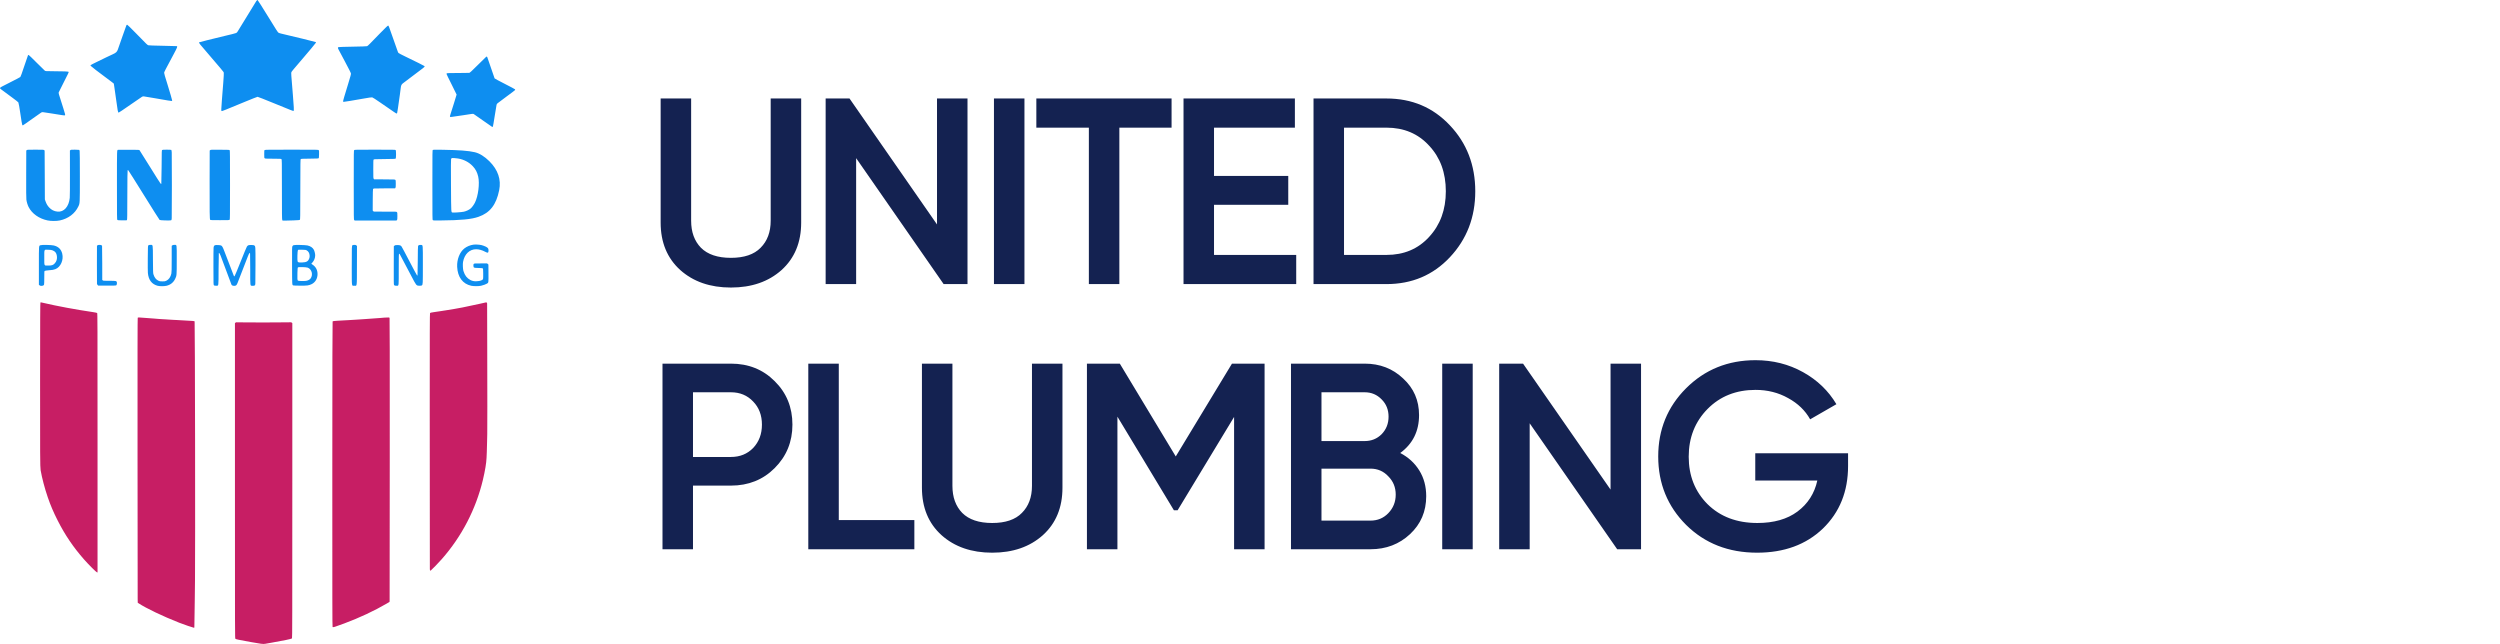
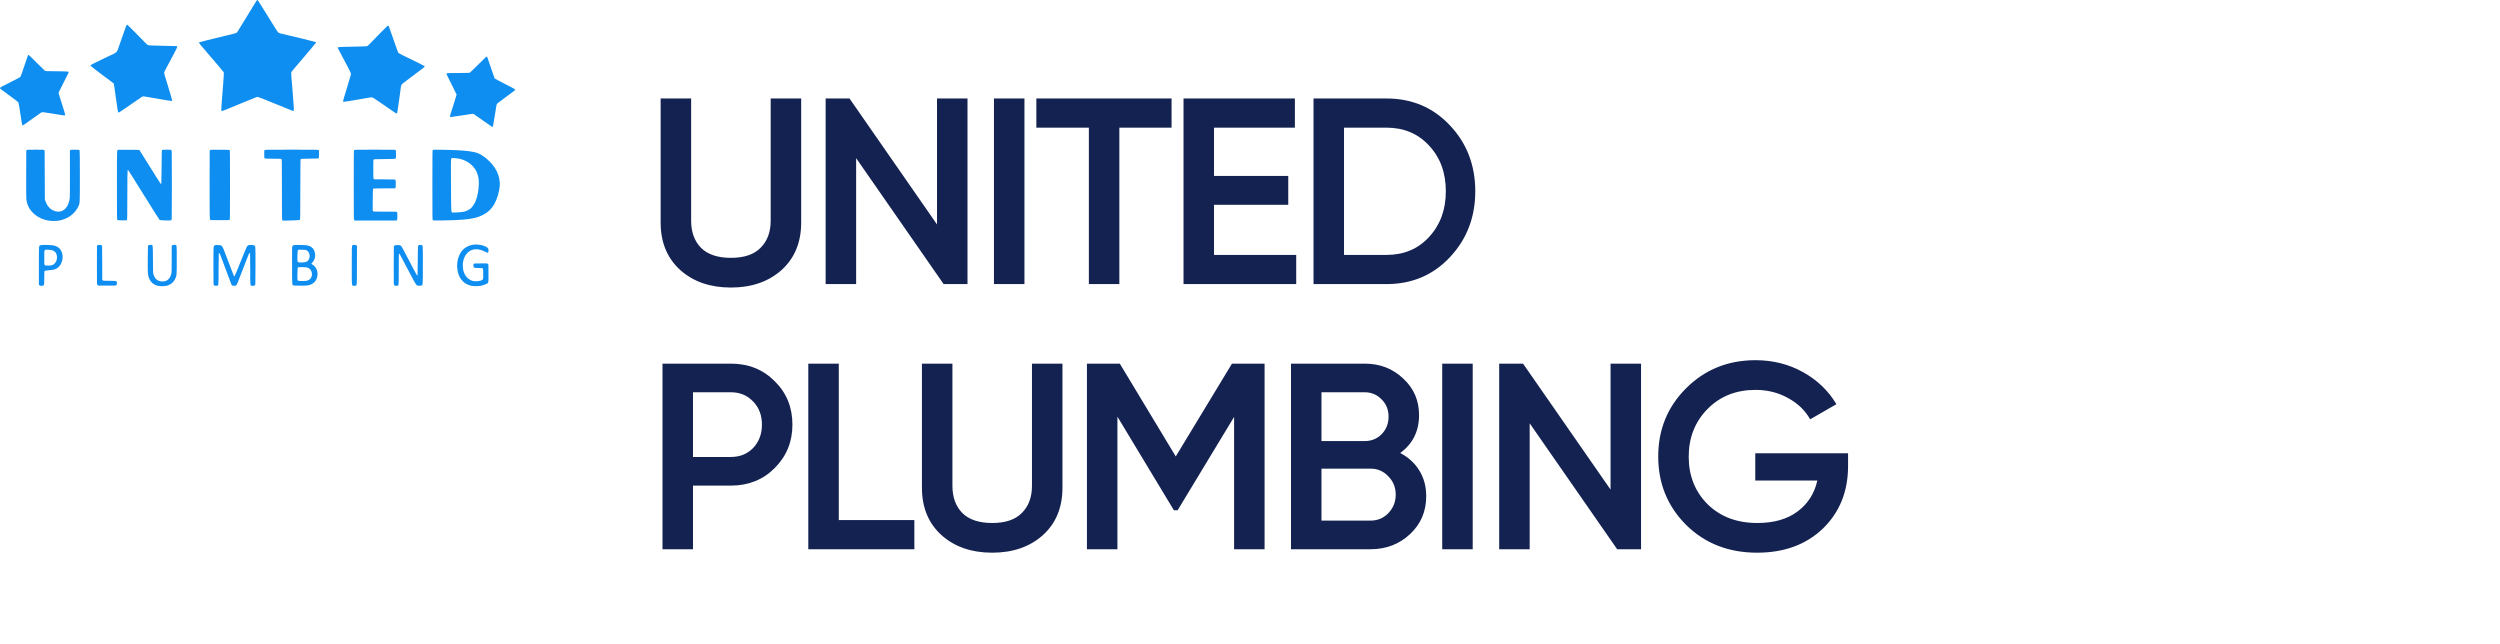
<svg xmlns="http://www.w3.org/2000/svg" width="132" height="34" viewBox="0 0 132 34" fill="none">
  <path fill-rule="evenodd" clip-rule="evenodd" d="M13.573 0.012C13.562 0.019 13.542 0.042 13.529 0.063C13.378 0.313 12.61 1.565 12.562 1.639C12.485 1.758 12.557 1.731 11.889 1.891C11.155 2.067 10.528 2.224 10.515 2.236C10.489 2.261 10.495 2.269 11.205 3.093C11.609 3.562 11.77 3.754 11.799 3.798C11.819 3.828 11.82 3.849 11.813 4.003C11.809 4.098 11.797 4.27 11.787 4.386C11.738 4.977 11.684 5.694 11.684 5.771C11.684 5.839 11.688 5.86 11.703 5.865C11.725 5.873 11.903 5.802 12.895 5.39C13.264 5.237 13.582 5.111 13.6 5.111C13.619 5.111 13.977 5.252 14.396 5.424C15.405 5.837 15.475 5.865 15.498 5.856C15.516 5.849 15.518 5.828 15.511 5.656C15.506 5.55 15.486 5.271 15.466 5.037C15.37 3.898 15.367 3.846 15.387 3.807C15.411 3.761 15.496 3.659 15.987 3.087C16.327 2.692 16.653 2.3 16.683 2.251C16.688 2.242 16.68 2.229 16.664 2.219C16.642 2.205 15.562 1.941 14.854 1.776C14.793 1.763 14.727 1.741 14.707 1.729C14.668 1.705 14.602 1.603 14.134 0.841C13.85 0.379 13.609 -0.001 13.6 5.3356e-07C13.596 0 13.584 0.006 13.573 0.012ZM6.673 1.338C6.664 1.357 6.565 1.633 6.454 1.952C6.343 2.271 6.238 2.571 6.221 2.619C6.18 2.735 6.118 2.793 5.963 2.861C5.899 2.888 5.744 2.962 5.617 3.024C5.491 3.087 5.259 3.199 5.102 3.275C4.945 3.35 4.806 3.422 4.793 3.435C4.769 3.458 4.769 3.458 4.817 3.5C4.926 3.596 5.163 3.779 5.474 4.008C5.654 4.141 5.849 4.287 5.906 4.332L6.009 4.414L6.04 4.615C6.058 4.725 6.097 5 6.127 5.226C6.21 5.854 6.228 5.944 6.267 5.945C6.281 5.945 6.481 5.811 6.987 5.46C7.261 5.27 7.496 5.109 7.511 5.101C7.525 5.094 7.556 5.087 7.58 5.087C7.604 5.087 7.868 5.131 8.166 5.184C8.849 5.305 9.056 5.339 9.075 5.332C9.083 5.329 9.09 5.317 9.09 5.305C9.09 5.279 8.975 4.885 8.862 4.519C8.705 4.018 8.666 3.881 8.666 3.843C8.666 3.806 8.727 3.686 9.17 2.861C9.358 2.511 9.382 2.45 9.336 2.436C9.324 2.432 8.993 2.424 8.6 2.417C8.161 2.409 7.867 2.399 7.837 2.391C7.782 2.376 7.791 2.386 7.135 1.713C6.888 1.46 6.728 1.305 6.714 1.305C6.701 1.305 6.683 1.32 6.673 1.338ZM20.052 1.773C19.827 2.004 19.591 2.246 19.529 2.31C19.466 2.374 19.401 2.432 19.383 2.439C19.364 2.447 19.061 2.457 18.629 2.464C18.206 2.471 17.893 2.481 17.874 2.488C17.835 2.503 17.833 2.532 17.868 2.601C17.882 2.629 18.035 2.918 18.209 3.242C18.435 3.666 18.526 3.847 18.53 3.883C18.534 3.923 18.505 4.03 18.388 4.411C18.192 5.043 18.106 5.342 18.114 5.361C18.117 5.37 18.136 5.377 18.154 5.377C18.197 5.377 18.63 5.306 19.184 5.207C19.477 5.155 19.62 5.134 19.651 5.14C19.679 5.145 19.824 5.238 20.08 5.415C20.831 5.935 20.918 5.994 20.938 5.994C20.949 5.994 20.963 5.981 20.969 5.966C20.98 5.941 21.019 5.677 21.114 4.991C21.134 4.848 21.153 4.698 21.157 4.658C21.173 4.515 21.194 4.466 21.264 4.407C21.32 4.36 22.174 3.715 22.333 3.599C22.398 3.552 22.43 3.511 22.417 3.491C22.409 3.478 21.95 3.249 21.404 2.986C21.219 2.897 21.057 2.813 21.043 2.798C21.015 2.768 21.029 2.807 20.8 2.151C20.511 1.323 20.522 1.353 20.49 1.353C20.47 1.353 20.354 1.465 20.052 1.773ZM1.479 2.916C1.472 2.925 1.384 3.181 1.283 3.486C1.158 3.864 1.092 4.047 1.074 4.065C1.059 4.079 0.851 4.19 0.611 4.31C0.04 4.597 0.006 4.616 0.001 4.649C-0.003 4.677 -0.025 4.66 0.664 5.166C0.826 5.285 0.964 5.393 0.969 5.407C0.988 5.451 1.028 5.678 1.072 5.981C1.124 6.345 1.16 6.559 1.175 6.596C1.184 6.618 1.193 6.622 1.214 6.615C1.229 6.61 1.445 6.461 1.693 6.282C1.942 6.104 2.161 5.949 2.181 5.939C2.2 5.929 2.236 5.921 2.26 5.921C2.285 5.921 2.499 5.954 2.737 5.993C3.248 6.079 3.411 6.102 3.43 6.09C3.453 6.076 3.438 6.014 3.345 5.722C3.074 4.876 3.085 4.916 3.104 4.869C3.113 4.845 3.237 4.598 3.379 4.32C3.58 3.93 3.636 3.81 3.627 3.795C3.612 3.773 3.366 3.762 2.769 3.76C2.428 3.758 2.403 3.756 2.369 3.734C2.349 3.721 2.152 3.528 1.931 3.305C1.71 3.082 1.522 2.9 1.511 2.9C1.501 2.9 1.487 2.907 1.479 2.916ZM25.673 2.996C25.663 3.002 25.466 3.195 25.236 3.424C24.893 3.765 24.811 3.841 24.777 3.847C24.755 3.851 24.486 3.855 24.18 3.855C23.819 3.855 23.614 3.859 23.599 3.867C23.586 3.874 23.576 3.891 23.576 3.904C23.576 3.918 23.696 4.164 23.842 4.452C23.989 4.74 24.109 4.983 24.109 4.994C24.109 5.004 24.047 5.208 23.971 5.446C23.774 6.061 23.758 6.116 23.758 6.149C23.758 6.178 23.759 6.178 23.852 6.172C23.903 6.169 24.176 6.129 24.457 6.084C24.946 6.005 24.971 6.002 25.01 6.02C25.032 6.031 25.254 6.186 25.504 6.365C25.753 6.544 25.97 6.695 25.984 6.699C26.004 6.706 26.014 6.701 26.025 6.681C26.033 6.667 26.076 6.413 26.122 6.116C26.168 5.819 26.211 5.557 26.218 5.534C26.224 5.51 26.245 5.476 26.264 5.458C26.283 5.441 26.497 5.28 26.739 5.102C26.982 4.925 27.186 4.77 27.193 4.758C27.202 4.743 27.202 4.731 27.193 4.716C27.185 4.704 26.943 4.575 26.655 4.429C26.366 4.282 26.123 4.152 26.115 4.139C26.106 4.125 26.019 3.872 25.921 3.577C25.824 3.281 25.736 3.027 25.726 3.012C25.707 2.982 25.7 2.98 25.673 2.996ZM1.415 7.926L1.387 7.949L1.383 9.192C1.38 10.095 1.382 10.464 1.393 10.543C1.408 10.662 1.458 10.826 1.509 10.927C1.688 11.28 2.058 11.543 2.509 11.638C2.689 11.677 2.983 11.677 3.16 11.639C3.608 11.543 3.96 11.276 4.138 10.898C4.219 10.725 4.217 10.765 4.217 9.314C4.217 8.494 4.213 7.99 4.205 7.964C4.199 7.941 4.186 7.918 4.178 7.913C4.17 7.908 4.069 7.903 3.955 7.903C3.77 7.903 3.744 7.905 3.719 7.926L3.691 7.948L3.693 9.137C3.695 9.861 3.691 10.373 3.683 10.448C3.637 10.914 3.374 11.208 3.033 11.173C2.857 11.155 2.712 11.082 2.593 10.952C2.507 10.858 2.454 10.769 2.407 10.637L2.369 10.531L2.363 9.24L2.356 7.949L2.328 7.926C2.301 7.904 2.275 7.903 1.872 7.903C1.469 7.903 1.442 7.904 1.415 7.926ZM6.239 7.911C6.171 7.922 6.175 7.807 6.175 9.771C6.175 11.499 6.176 11.589 6.197 11.61C6.215 11.628 6.247 11.632 6.452 11.635C6.663 11.639 6.687 11.637 6.703 11.618C6.718 11.6 6.721 11.417 6.723 10.311C6.725 9.408 6.73 9.018 6.739 9.001L6.753 8.976L6.78 9.002C6.795 9.016 7.167 9.606 7.606 10.313C8.045 11.02 8.415 11.605 8.429 11.614C8.461 11.636 8.983 11.651 9.03 11.632C9.057 11.62 9.061 11.61 9.067 11.528C9.077 11.408 9.078 8.209 9.068 8.051C9.062 7.96 9.055 7.923 9.042 7.915C9.032 7.908 8.925 7.903 8.805 7.903C8.634 7.903 8.58 7.907 8.562 7.92C8.539 7.937 8.538 7.964 8.533 8.819C8.529 9.305 8.522 9.706 8.517 9.711C8.512 9.716 8.492 9.704 8.473 9.685C8.453 9.665 8.202 9.268 7.914 8.803C7.627 8.338 7.38 7.946 7.368 7.933C7.345 7.91 7.327 7.909 6.808 7.908C6.513 7.907 6.257 7.909 6.239 7.911ZM11.101 7.926L11.072 7.949L11.068 9.524C11.064 11.219 11.069 11.578 11.098 11.607C11.114 11.622 11.193 11.625 11.611 11.625C12.074 11.625 12.106 11.624 12.125 11.603C12.143 11.582 12.145 11.438 12.145 9.768C12.145 8.223 12.142 7.952 12.128 7.932C12.111 7.91 12.089 7.909 11.62 7.906C11.15 7.902 11.129 7.903 11.101 7.926ZM13.978 7.922C13.952 7.94 13.951 7.948 13.951 8.137C13.951 8.32 13.953 8.336 13.976 8.356C13.998 8.377 14.031 8.379 14.419 8.38C14.815 8.382 14.838 8.383 14.861 8.406C14.883 8.428 14.884 8.465 14.885 9.998C14.885 11.319 14.888 11.574 14.902 11.608L14.919 11.649L15.038 11.649C15.104 11.649 15.304 11.643 15.484 11.637C15.757 11.627 15.814 11.621 15.832 11.605C15.853 11.586 15.854 11.509 15.857 10.004C15.86 8.517 15.861 8.422 15.881 8.402C15.901 8.383 15.944 8.381 16.354 8.377C16.726 8.373 16.809 8.369 16.824 8.355C16.838 8.341 16.843 8.296 16.846 8.145C16.85 7.964 16.848 7.951 16.825 7.928C16.8 7.903 16.799 7.903 15.402 7.903C14.157 7.903 14.002 7.905 13.978 7.922ZM18.703 7.927C18.679 7.951 18.678 7.967 18.678 9.769C18.678 11.54 18.679 11.587 18.702 11.615L18.725 11.643H19.83H20.935L20.959 11.615C20.979 11.589 20.982 11.565 20.982 11.406C20.982 11.242 20.98 11.224 20.957 11.202C20.944 11.189 20.918 11.178 20.9 11.178C20.881 11.178 20.612 11.177 20.3 11.175L19.734 11.172L19.706 11.144L19.679 11.117L19.681 10.562C19.683 10.214 19.688 9.998 19.696 9.983C19.703 9.971 19.725 9.957 19.746 9.953C19.767 9.949 20.026 9.945 20.322 9.945H20.859L20.878 9.918C20.893 9.897 20.897 9.855 20.897 9.708C20.897 9.551 20.894 9.521 20.876 9.5C20.855 9.475 20.846 9.474 20.305 9.471L19.755 9.468L19.732 9.439C19.71 9.412 19.709 9.385 19.709 8.931C19.709 8.536 19.712 8.447 19.726 8.428C19.743 8.405 19.767 8.404 20.306 8.398C20.759 8.394 20.873 8.389 20.889 8.376C20.918 8.352 20.919 7.951 20.89 7.922C20.873 7.905 20.757 7.903 19.799 7.903C18.743 7.903 18.727 7.903 18.703 7.927ZM22.855 7.919C22.83 7.937 22.83 7.951 22.83 9.769C22.83 11.514 22.831 11.601 22.852 11.621C22.872 11.642 22.903 11.643 23.276 11.64C24.35 11.63 24.888 11.579 25.264 11.448C25.872 11.237 26.201 10.813 26.357 10.04C26.469 9.486 26.295 8.969 25.843 8.518C25.585 8.261 25.319 8.096 25.064 8.036C24.734 7.959 24.236 7.922 23.376 7.908C22.942 7.901 22.876 7.903 22.855 7.919ZM24.183 8.369C24.487 8.418 24.758 8.559 24.961 8.773C25.111 8.931 25.197 9.095 25.25 9.328C25.333 9.691 25.248 10.358 25.076 10.7C25.02 10.811 24.924 10.944 24.855 11.004C24.773 11.077 24.622 11.149 24.49 11.178C24.372 11.204 23.964 11.233 23.896 11.221C23.817 11.206 23.822 11.285 23.812 9.788C23.806 8.823 23.808 8.419 23.817 8.395C23.824 8.377 23.842 8.356 23.857 8.35C23.89 8.337 24.038 8.345 24.183 8.369ZM24.995 12.918C24.821 12.943 24.651 13.014 24.519 13.117C24.271 13.311 24.119 13.7 24.138 14.09C24.163 14.63 24.433 14.992 24.879 15.088C25.01 15.116 25.269 15.116 25.4 15.088C25.513 15.063 25.665 15.007 25.723 14.969C25.795 14.92 25.795 14.925 25.791 14.425L25.788 13.967L25.754 13.938L25.72 13.909H25.381C25.053 13.909 25.042 13.91 25.017 13.934C24.995 13.956 24.992 13.971 24.997 14.031C25.005 14.142 25.005 14.142 25.254 14.149C25.401 14.152 25.473 14.159 25.488 14.169C25.507 14.183 25.51 14.213 25.513 14.443C25.515 14.598 25.512 14.714 25.504 14.734C25.469 14.826 25.159 14.884 24.966 14.834C24.779 14.785 24.621 14.653 24.535 14.475C24.508 14.419 24.478 14.342 24.467 14.302C24.439 14.202 24.429 13.941 24.448 13.832C24.521 13.421 24.79 13.16 25.14 13.16C25.288 13.16 25.461 13.208 25.619 13.294C25.759 13.37 25.794 13.356 25.794 13.223C25.794 13.12 25.765 13.082 25.638 13.018C25.582 12.991 25.489 12.957 25.43 12.943C25.307 12.914 25.107 12.903 24.995 12.918ZM2.131 12.949C2.049 12.984 2.053 12.927 2.053 14.033V15.035L2.087 15.064C2.152 15.119 2.302 15.098 2.325 15.03C2.333 15.007 2.338 14.865 2.338 14.657C2.338 14.321 2.338 14.32 2.366 14.303C2.383 14.292 2.456 14.281 2.564 14.272C2.765 14.257 2.83 14.246 2.921 14.212C3.201 14.107 3.37 13.725 3.285 13.39C3.226 13.158 3.08 13.017 2.835 12.96C2.705 12.929 2.195 12.921 2.131 12.949ZM5.149 12.953L5.12 12.976L5.117 13.959C5.115 14.5 5.116 14.96 5.121 14.983C5.125 15.005 5.141 15.036 5.157 15.052L5.186 15.081H5.651C6.009 15.081 6.121 15.078 6.137 15.066C6.167 15.043 6.184 14.957 6.169 14.9C6.15 14.832 6.128 14.827 5.768 14.827C5.479 14.827 5.454 14.826 5.428 14.804L5.399 14.781L5.398 13.895C5.397 13.408 5.393 12.997 5.389 12.983C5.377 12.948 5.331 12.93 5.248 12.93C5.197 12.93 5.17 12.936 5.149 12.953ZM7.832 12.96C7.809 12.989 7.808 13.016 7.803 13.646C7.8 14.007 7.802 14.35 7.808 14.409C7.84 14.779 8.013 15.007 8.326 15.09C8.433 15.118 8.677 15.118 8.792 15.089C9.004 15.037 9.155 14.916 9.247 14.727C9.332 14.553 9.332 14.55 9.332 13.719C9.333 12.86 9.344 12.93 9.207 12.93C9.147 12.93 9.123 12.936 9.098 12.955L9.066 12.98L9.066 13.671C9.066 14.231 9.062 14.378 9.048 14.446C9.009 14.627 8.913 14.762 8.777 14.825C8.716 14.854 8.694 14.858 8.575 14.857C8.454 14.857 8.435 14.854 8.366 14.823C8.24 14.765 8.151 14.65 8.101 14.482C8.082 14.418 8.079 14.335 8.075 13.696C8.07 12.862 8.082 12.93 7.939 12.93C7.864 12.93 7.853 12.933 7.832 12.96ZM11.369 12.943C11.311 12.956 11.288 12.99 11.277 13.078C11.271 13.12 11.268 13.577 11.269 14.095C11.271 15.033 11.271 15.037 11.296 15.062C11.317 15.083 11.336 15.087 11.406 15.086C11.551 15.085 11.537 15.173 11.541 14.203C11.543 13.743 11.549 13.363 11.554 13.358C11.572 13.34 11.61 13.396 11.646 13.492C11.916 14.223 12.207 15.001 12.222 15.03C12.244 15.073 12.294 15.093 12.376 15.093C12.458 15.093 12.498 15.057 12.543 14.939C12.765 14.359 13.031 13.675 13.088 13.534C13.162 13.352 13.189 13.317 13.204 13.39C13.208 13.411 13.212 13.789 13.212 14.229C13.212 15.149 13.203 15.081 13.322 15.09C13.365 15.094 13.403 15.089 13.431 15.078C13.474 15.06 13.475 15.059 13.482 14.966C13.487 14.914 13.49 14.465 13.49 13.967C13.49 12.982 13.492 13.004 13.422 12.958C13.395 12.94 13.364 12.936 13.26 12.936C13.118 12.936 13.093 12.945 13.037 13.018C13.02 13.041 12.872 13.395 12.709 13.806C12.546 14.217 12.402 14.564 12.389 14.577C12.366 14.601 12.365 14.601 12.345 14.562C12.328 14.528 12.095 13.925 11.852 13.281C11.766 13.052 11.732 12.991 11.675 12.962C11.635 12.942 11.428 12.929 11.369 12.943ZM15.503 12.945C15.474 12.955 15.453 12.974 15.439 13.003C15.419 13.042 15.418 13.109 15.421 14.024C15.424 15.053 15.423 15.04 15.478 15.069C15.491 15.076 15.639 15.082 15.838 15.083C16.222 15.086 16.305 15.075 16.456 15.002C16.648 14.909 16.766 14.707 16.766 14.471C16.766 14.255 16.672 14.082 16.495 13.968C16.462 13.948 16.436 13.929 16.436 13.927C16.436 13.925 16.461 13.897 16.491 13.865C16.585 13.764 16.642 13.619 16.642 13.478C16.642 13.404 16.608 13.261 16.575 13.195C16.515 13.078 16.397 12.996 16.232 12.959C16.121 12.934 15.564 12.923 15.503 12.945ZM18.618 12.946C18.589 12.96 18.587 12.967 18.578 13.118C18.574 13.204 18.571 13.673 18.573 14.159C18.576 15.185 18.562 15.087 18.709 15.087C18.857 15.087 18.842 15.205 18.846 14.017L18.849 12.99L18.819 12.96C18.794 12.935 18.777 12.93 18.718 12.93C18.68 12.93 18.635 12.937 18.618 12.946ZM20.893 12.942C20.867 12.947 20.835 12.963 20.82 12.977L20.794 13.003L20.791 14.009C20.788 14.801 20.791 15.021 20.803 15.045C20.816 15.069 20.832 15.077 20.886 15.086C20.924 15.092 20.968 15.093 20.986 15.089C21.055 15.071 21.054 15.083 21.054 14.213C21.054 13.552 21.057 13.414 21.071 13.403C21.093 13.384 21.088 13.376 21.309 13.8C21.936 15 21.94 15.006 22.016 15.062C22.044 15.083 22.068 15.087 22.151 15.087C22.222 15.087 22.257 15.082 22.273 15.069C22.327 15.024 22.327 15.029 22.327 13.983C22.327 12.852 22.337 12.944 22.221 12.933C22.143 12.926 22.091 12.945 22.074 12.989C22.066 13.01 22.06 13.28 22.058 13.778C22.056 14.195 22.05 14.54 22.045 14.545C22.04 14.55 22.025 14.544 22.013 14.531C22 14.518 21.82 14.181 21.612 13.782C21.404 13.383 21.221 13.039 21.204 13.018C21.188 12.996 21.16 12.971 21.142 12.962C21.102 12.942 20.957 12.931 20.893 12.942ZM2.779 13.22C2.915 13.272 2.982 13.359 3.004 13.515C3.026 13.669 2.987 13.805 2.89 13.907C2.803 14 2.742 14.021 2.549 14.022C2.319 14.024 2.338 14.063 2.338 13.605C2.338 13.141 2.32 13.178 2.549 13.187C2.675 13.191 2.723 13.198 2.779 13.22ZM16.188 13.216C16.285 13.268 16.34 13.363 16.348 13.492C16.352 13.559 16.348 13.591 16.327 13.647C16.269 13.8 16.183 13.849 15.957 13.858C15.773 13.865 15.732 13.855 15.713 13.8C15.691 13.737 15.705 13.248 15.729 13.21C15.747 13.182 15.749 13.182 15.943 13.186C16.115 13.19 16.145 13.193 16.188 13.216ZM16.247 14.132C16.465 14.213 16.543 14.516 16.395 14.709C16.352 14.765 16.265 14.811 16.167 14.828C16.061 14.846 15.756 14.839 15.73 14.818C15.701 14.794 15.695 14.699 15.704 14.408C15.711 14.19 15.716 14.133 15.731 14.118C15.759 14.091 16.163 14.101 16.247 14.132Z" fill="#0E8EF0" />
-   <path fill-rule="evenodd" clip-rule="evenodd" d="M2.135 15.973C2.123 15.981 2.119 16.823 2.117 20.054C2.114 23.977 2.118 24.67 2.145 24.827C2.212 25.221 2.365 25.803 2.521 26.253C2.67 26.686 2.822 27.043 3.047 27.486C3.432 28.245 3.868 28.89 4.434 29.534C4.666 29.799 5.091 30.223 5.124 30.223H5.15V23.385C5.15 16.888 5.149 16.546 5.129 16.528C5.115 16.516 5.044 16.5 4.932 16.483C4.032 16.351 2.995 16.159 2.298 15.994C2.153 15.96 2.156 15.96 2.135 15.973ZM25.291 16.049C24.648 16.195 24.184 16.285 23.581 16.379C23.515 16.389 23.375 16.411 23.272 16.427C23.169 16.444 23.003 16.469 22.902 16.482C22.768 16.501 22.717 16.513 22.706 16.528C22.693 16.544 22.69 17.593 22.69 21.678C22.69 26.458 22.692 29.804 22.696 30.018C22.698 30.133 22.706 30.146 22.75 30.118C22.793 30.09 23.154 29.716 23.321 29.527C24.378 28.329 25.125 26.89 25.496 25.342C25.611 24.858 25.68 24.443 25.69 24.169C25.694 24.066 25.7 23.932 25.703 23.872C25.706 23.813 25.712 23.598 25.716 23.395C25.72 23.192 25.725 22.975 25.727 22.912C25.733 22.719 25.733 20.744 25.726 18.338C25.723 17.081 25.72 16.042 25.72 16.027C25.721 15.999 25.691 15.962 25.668 15.964C25.66 15.965 25.491 16.003 25.291 16.049ZM7.272 16.783C7.262 16.803 7.259 18.637 7.262 24.123C7.263 28.146 7.267 31.524 7.269 31.631L7.273 31.824L7.317 31.854C7.716 32.117 8.598 32.539 9.459 32.878C9.705 32.974 10.209 33.147 10.244 33.147C10.264 33.147 10.265 33.128 10.265 32.915C10.266 32.787 10.268 32.617 10.271 32.537C10.274 32.457 10.28 32.096 10.283 31.733C10.287 31.371 10.293 30.874 10.296 30.628C10.314 29.149 10.296 16.995 10.276 16.97C10.259 16.95 10.195 16.943 9.793 16.924C9.716 16.92 9.623 16.915 9.587 16.912C9.55 16.909 9.452 16.903 9.368 16.899C9.285 16.896 9.184 16.89 9.144 16.888C9.104 16.885 9.006 16.879 8.926 16.875C8.846 16.871 8.767 16.866 8.75 16.863C8.734 16.861 8.649 16.856 8.562 16.852C8.476 16.848 8.386 16.842 8.362 16.839C8.339 16.836 8.276 16.831 8.223 16.827C8.17 16.824 7.987 16.81 7.817 16.796C7.27 16.753 7.288 16.753 7.272 16.783ZM20.302 16.77C20.272 16.772 20.16 16.781 20.054 16.791C19.872 16.808 19.777 16.815 19.305 16.845C19.204 16.852 19.085 16.86 19.042 16.863C18.998 16.867 18.873 16.875 18.763 16.881C18.653 16.888 18.519 16.896 18.466 16.899C18.378 16.905 18.114 16.919 17.805 16.936C17.642 16.945 17.577 16.955 17.562 16.973C17.552 16.985 17.548 19.111 17.546 25.037C17.545 31.818 17.547 33.086 17.561 33.103C17.586 33.133 17.652 33.113 18.169 32.921C18.973 32.622 19.766 32.251 20.412 31.872L20.567 31.781L20.572 31.7C20.575 31.655 20.578 28.287 20.579 24.214C20.581 18.848 20.578 16.802 20.569 16.784C20.555 16.759 20.519 16.757 20.302 16.77ZM12.435 17.036L12.405 17.061V25.382C12.405 33.687 12.405 33.703 12.429 33.726C12.46 33.755 12.555 33.776 13.229 33.898C13.774 33.998 13.898 34.013 14.005 33.992C14.038 33.986 14.188 33.959 14.338 33.934C14.961 33.826 15.387 33.737 15.417 33.708C15.432 33.693 15.434 32.648 15.434 25.376L15.434 17.06L15.405 17.036C15.377 17.013 15.363 17.012 15.169 17.019C14.908 17.029 12.877 17.029 12.641 17.02C12.477 17.013 12.463 17.014 12.435 17.036Z" fill="#C71E64" />
  <path d="M41.266 14.258C40.575 14.874 39.684 15.182 38.592 15.182C37.5 15.182 36.609 14.874 35.918 14.258C35.227 13.633 34.882 12.797 34.882 11.752V5.2H36.492V11.654C36.492 12.251 36.665 12.727 37.01 13.082C37.365 13.437 37.892 13.614 38.592 13.614C39.292 13.614 39.815 13.437 40.16 13.082C40.515 12.727 40.692 12.251 40.692 11.654V5.2H42.302V11.752C42.302 12.797 41.957 13.633 41.266 14.258ZM49.474 5.2H51.084V15H49.824L45.204 8.35V15H43.594V5.2H44.854L49.474 11.85V5.2ZM52.481 5.2H54.091V15H52.481V5.2ZM61.859 5.2V6.74H59.102V15H57.492V6.74H54.719V5.2H61.859ZM64.1 13.46H68.44V15H62.49V5.2H68.37V6.74H64.1V9.288H68.02V10.814H64.1V13.46ZM73.204 5.2C74.548 5.2 75.663 5.671 76.55 6.614C77.446 7.557 77.894 8.719 77.894 10.1C77.894 11.472 77.446 12.634 76.55 13.586C75.663 14.529 74.548 15 73.204 15H69.354V5.2H73.204ZM73.204 13.46C74.128 13.46 74.879 13.143 75.458 12.508C76.046 11.873 76.34 11.071 76.34 10.1C76.34 9.12 76.046 8.317 75.458 7.692C74.879 7.057 74.128 6.74 73.204 6.74H70.964V13.46H73.204ZM38.592 19.2C39.516 19.2 40.286 19.508 40.902 20.124C41.527 20.74 41.84 21.505 41.84 22.42C41.84 23.325 41.527 24.091 40.902 24.716C40.286 25.332 39.516 25.64 38.592 25.64H36.59V29H34.98V19.2H38.592ZM38.592 24.128C39.068 24.128 39.46 23.969 39.768 23.652C40.076 23.325 40.23 22.915 40.23 22.42C40.23 21.925 40.076 21.519 39.768 21.202C39.46 20.875 39.068 20.712 38.592 20.712H36.59V24.128H38.592ZM44.288 27.46H48.278V29H42.678V19.2H44.288V27.46ZM55.062 28.258C54.371 28.874 53.48 29.182 52.388 29.182C51.296 29.182 50.405 28.874 49.714 28.258C49.023 27.633 48.678 26.797 48.678 25.752V19.2H50.288V25.654C50.288 26.251 50.461 26.727 50.806 27.082C51.161 27.437 51.688 27.614 52.388 27.614C53.088 27.614 53.611 27.437 53.956 27.082C54.311 26.727 54.488 26.251 54.488 25.654V19.2H56.098V25.752C56.098 26.797 55.753 27.633 55.062 28.258ZM66.77 19.2V29H65.16V22.014L62.178 26.942H61.982L59 22V29H57.39V19.2H59.126L62.08 24.1L65.048 19.2H66.77ZM73.932 23.918C74.361 24.142 74.697 24.45 74.94 24.842C75.183 25.234 75.304 25.687 75.304 26.2C75.304 27.003 75.019 27.67 74.45 28.202C73.88 28.734 73.185 29 72.364 29H68.164V19.2H72.056C72.859 19.2 73.535 19.461 74.086 19.984C74.646 20.497 74.926 21.141 74.926 21.916C74.926 22.765 74.594 23.433 73.932 23.918ZM72.056 20.712H69.774V23.288H72.056C72.41 23.288 72.709 23.167 72.952 22.924C73.195 22.672 73.316 22.364 73.316 22C73.316 21.636 73.195 21.333 72.952 21.09C72.709 20.838 72.41 20.712 72.056 20.712ZM72.364 27.488C72.737 27.488 73.05 27.357 73.302 27.096C73.563 26.825 73.694 26.499 73.694 26.116C73.694 25.733 73.563 25.411 73.302 25.15C73.05 24.879 72.737 24.744 72.364 24.744H69.774V27.488H72.364ZM76.149 19.2H77.759V29H76.149V19.2ZM85.037 19.2H86.647V29H85.387L80.767 22.35V29H79.157V19.2H80.417L85.037 25.85V19.2ZM97.578 23.932V24.604C97.578 25.948 97.135 27.049 96.248 27.908C95.362 28.757 94.204 29.182 92.776 29.182C91.264 29.182 90.014 28.692 89.024 27.712C88.044 26.732 87.554 25.528 87.554 24.1C87.554 22.681 88.044 21.482 89.024 20.502C90.014 19.513 91.236 19.018 92.692 19.018C93.607 19.018 94.442 19.228 95.198 19.648C95.954 20.068 96.542 20.633 96.962 21.342L95.576 22.14C95.315 21.673 94.928 21.3 94.414 21.02C93.901 20.731 93.327 20.586 92.692 20.586C91.666 20.586 90.821 20.922 90.158 21.594C89.496 22.266 89.164 23.106 89.164 24.114C89.164 25.122 89.496 25.957 90.158 26.62C90.83 27.283 91.708 27.614 92.79 27.614C93.658 27.614 94.363 27.413 94.904 27.012C95.455 26.601 95.805 26.055 95.954 25.374H92.678V23.932H97.578Z" fill="#142251" />
</svg>